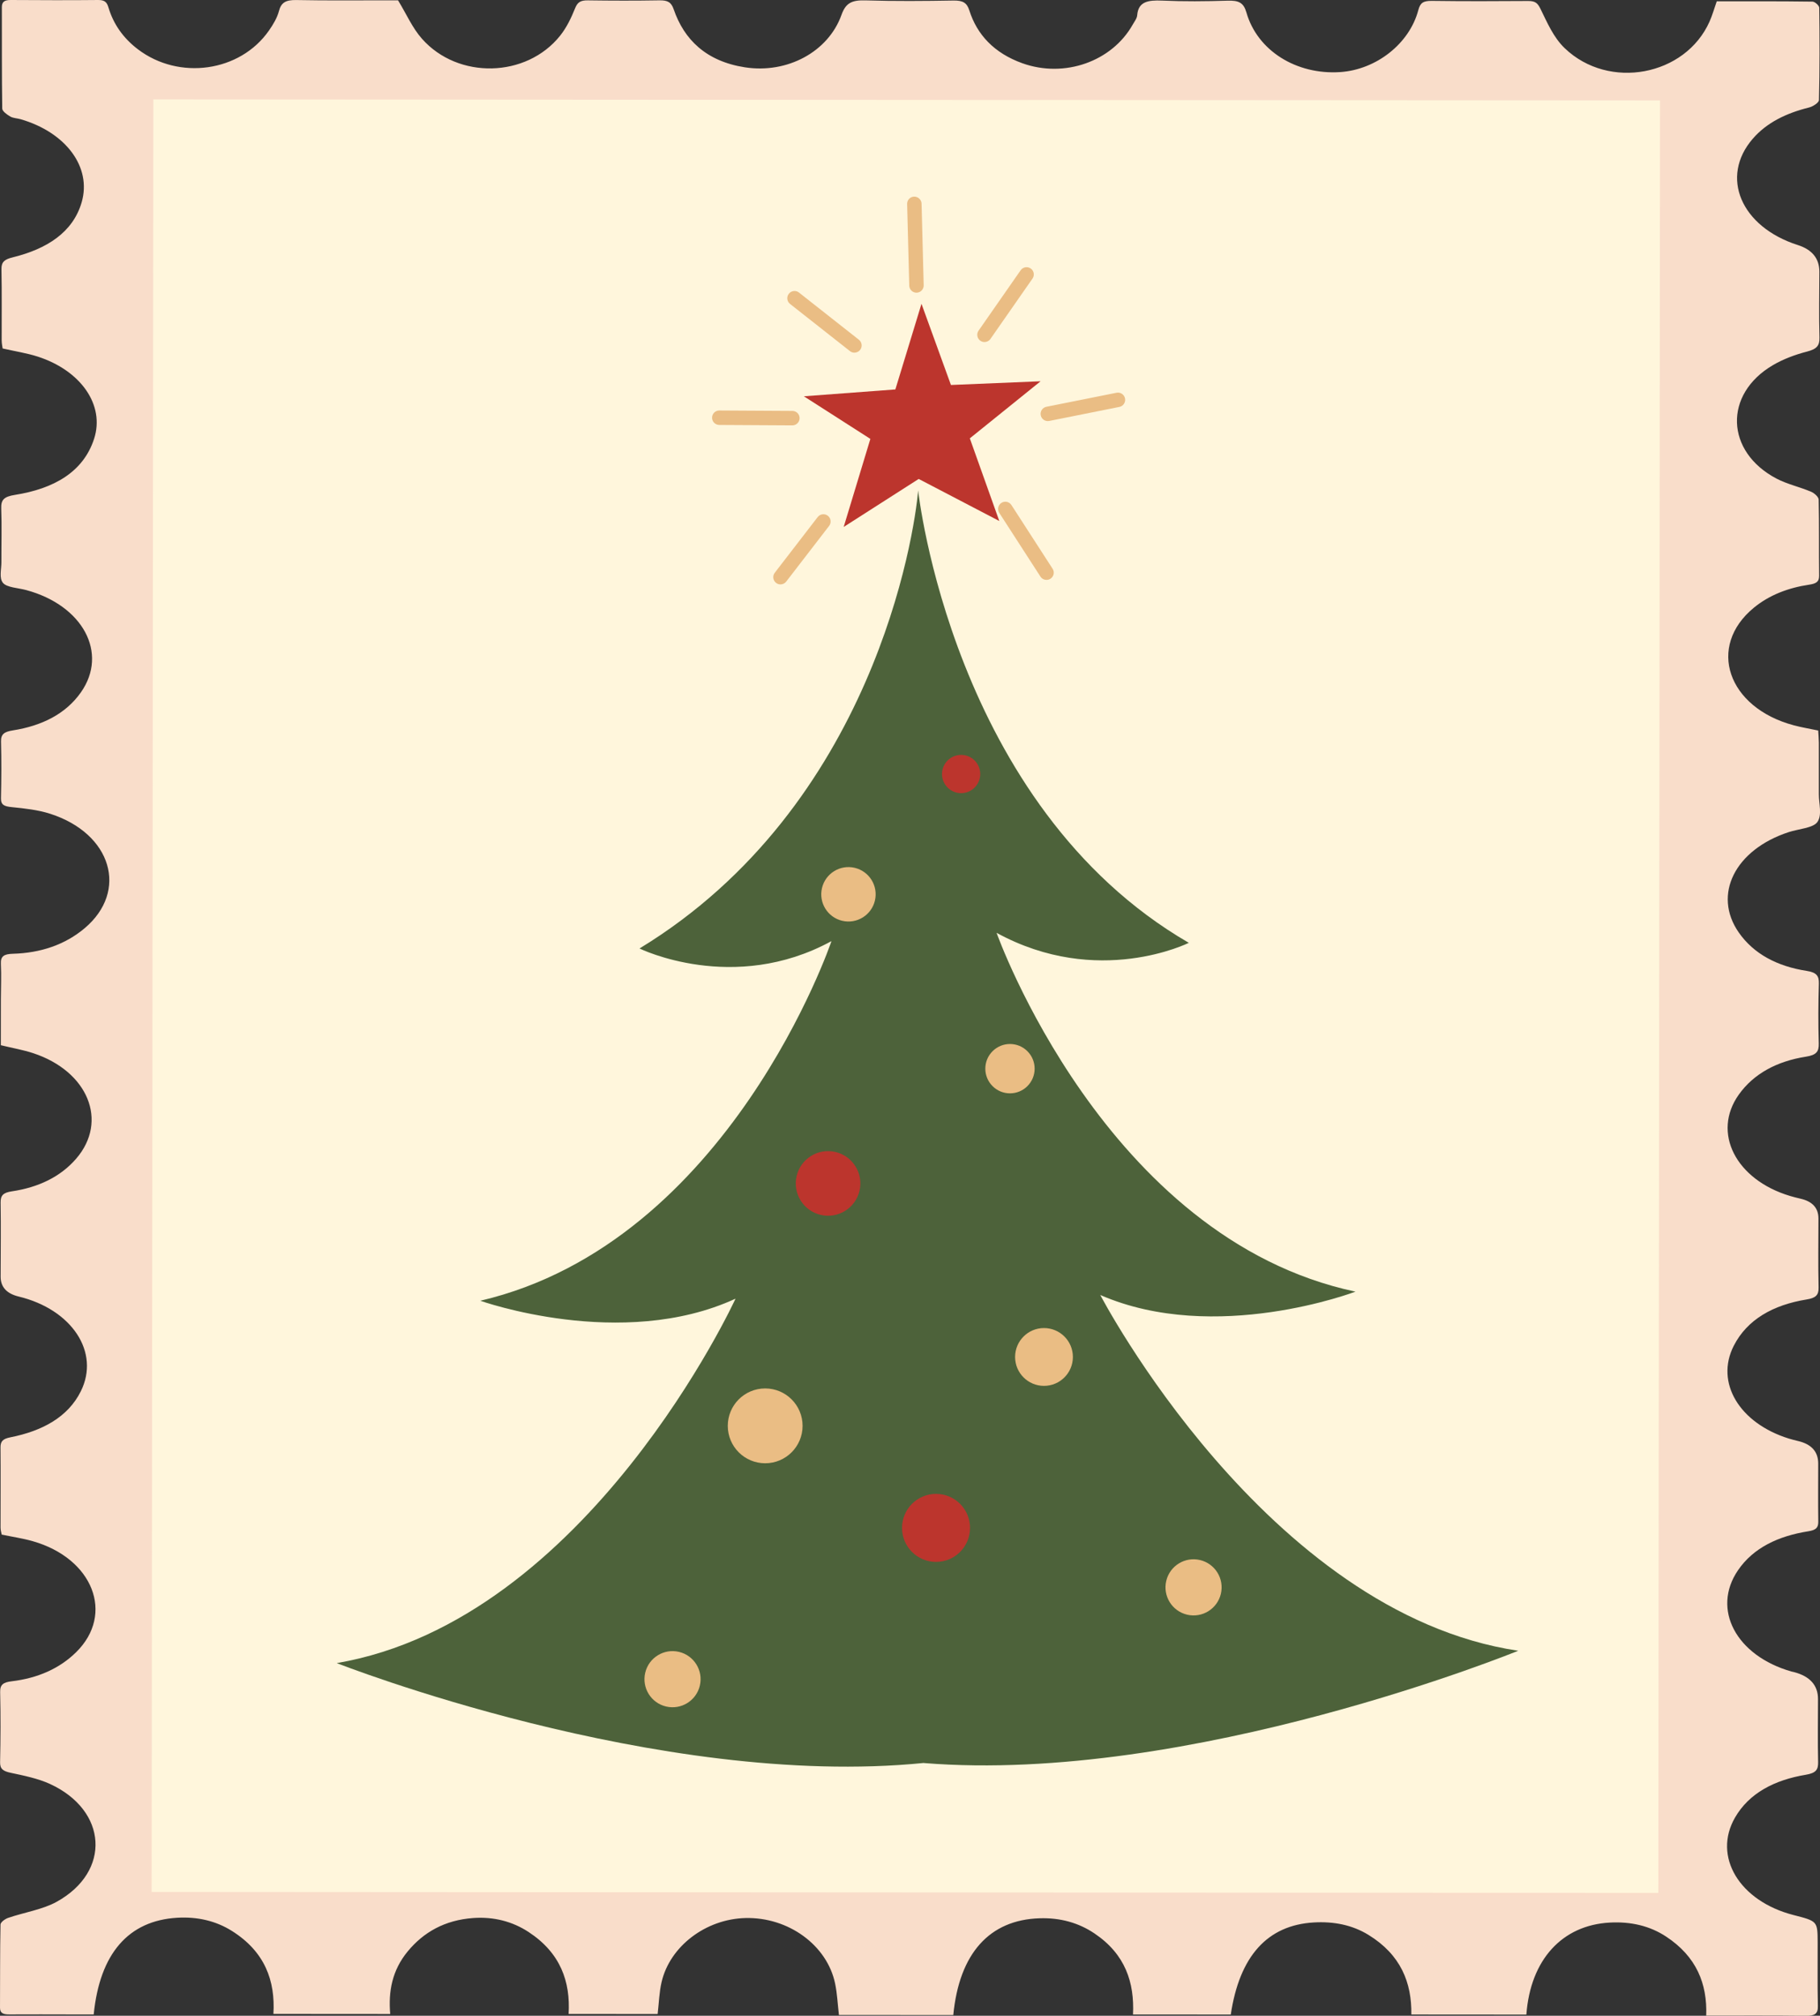
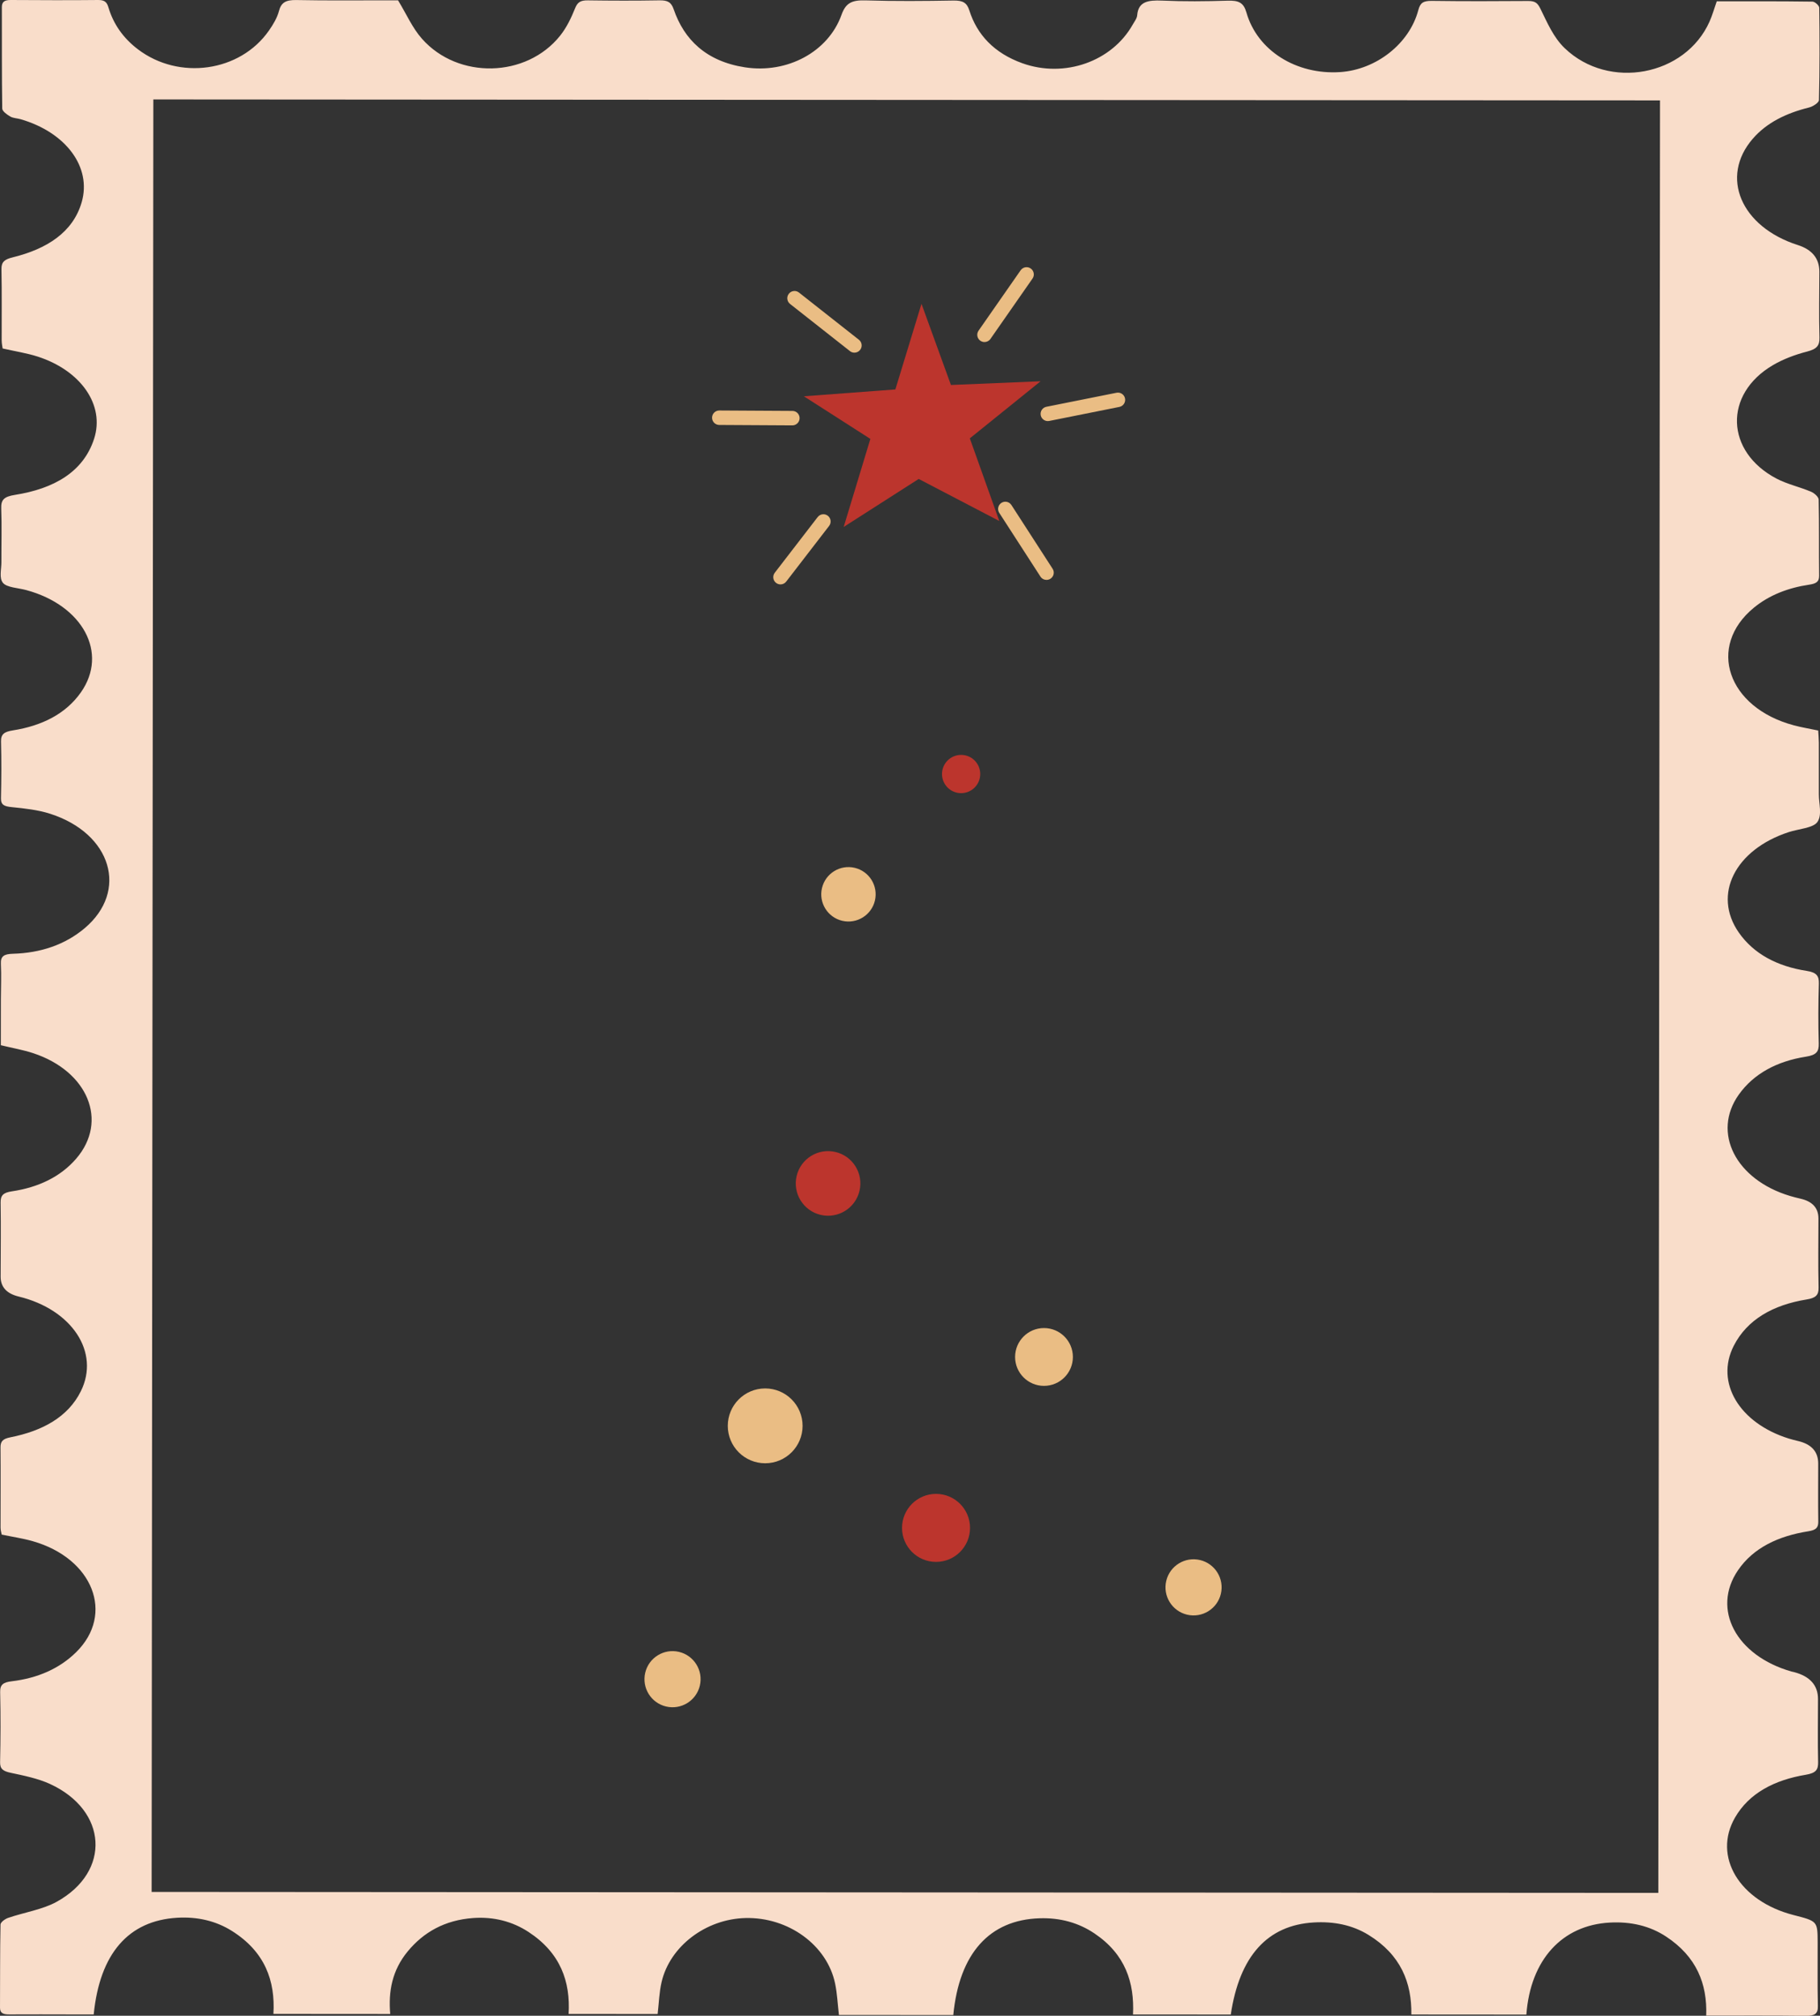
<svg xmlns="http://www.w3.org/2000/svg" id="Layer_2" viewBox="0 0 867.21 960.05">
  <rect x="0" y="0" width="867.21" height="960.05" fill="#333333" stroke="none" />
  <defs>
    <style>.cls-1{fill:#f9ddca;}.cls-2{fill:#bc352d;}.cls-3{fill:#4d623a;}.cls-4{fill:#eabd84;}.cls-5{fill:#fff6dc;}</style>
  </defs>
  <g id="_9">
-     <rect class="cls-5" x="71.03" y="45.66" width="720.3" height="857.49" />
-     <path class="cls-3" d="M524.28,616.78c54.81,23.86,121.59-1.6,121.59-1.6-119.37-25.29-171.01-170.9-171.01-170.9,48.3,26.43,91.6,4.77,91.6,4.77-112.87-65.44-128.97-215.49-128.97-215.49-1.75,21.06-21.31,150.35-132.77,218.18,0,0,44.68,22.01,91.46-3.5,0,0-48.51,143.46-167.31,171.28,0,0,67.31,24.03,121.6-.99,0,0-70.22,153.07-190.01,173.57,0,0,153.04,60.3,279.78,47.55v.05c127.09,10.28,283.18-53.48,283.18-53.48-120.2-17.95-199.15-169.44-199.15-169.44Z" />
    <polygon class="cls-2" points="437.75 228.11 402.01 250.97 414.72 209.04 383.03 188.74 426.63 185.48 439.08 144.7 453.11 183.36 495.83 181.59 462.11 208.78 476.15 248.14 437.75 228.11" />
    <path class="cls-4" d="M481.92,240.53c-1.03-1.6-3.16-2.06-4.76-1.02-1.6,1.03-2.06,3.17-1.02,4.76l19.62,30.35c.66,1.02,1.77,1.57,2.9,1.57.64,0,1.29-.18,1.87-.55,1.6-1.03,2.06-3.17,1.02-4.76l-19.62-30.35Z" />
    <path class="cls-4" d="M536.06,189.76c-.37-1.87-2.2-3.08-4.05-2.7l-33.41,6.68c-1.87.37-3.07,2.19-2.7,4.05.33,1.64,1.77,2.77,3.37,2.77.23,0,.45-.02.68-.07l33.41-6.68c1.87-.37,3.07-2.19,2.7-4.05Z" />
    <path class="cls-4" d="M491.12,127.87c-1.56-1.09-3.7-.71-4.8.86l-20.05,28.76c-1.09,1.56-.7,3.71.86,4.8.6.42,1.29.62,1.97.62,1.09,0,2.16-.51,2.83-1.48l20.05-28.76c1.09-1.56.7-3.71-.86-4.8Z" />
-     <path class="cls-4" d="M435.59,93.64c-1.9.05-3.4,1.63-3.35,3.53l1.01,38.88c.05,1.87,1.58,3.35,3.44,3.35.03,0,.06,0,.09,0,1.9-.05,3.4-1.63,3.35-3.53l-1.01-38.88c-.05-1.9-1.71-3.36-3.53-3.35Z" />
    <path class="cls-4" d="M380.71,139.33c-1.5-1.18-3.66-.92-4.84.58-1.18,1.49-.92,3.66.57,4.84l28.55,22.48c.63.5,1.38.74,2.13.74,1.02,0,2.03-.45,2.71-1.31,1.18-1.49.92-3.66-.57-4.84l-28.55-22.48Z" />
    <path class="cls-4" d="M377.56,202.59c1.89,0,3.43-1.53,3.44-3.42.01-1.9-1.52-3.45-3.42-3.46l-34.83-.2h-.02c-1.89,0-3.43,1.53-3.44,3.42-.01,1.9,1.52,3.45,3.42,3.46l34.83.2h.02Z" />
    <path class="cls-4" d="M389.62,246.26l-20.45,26.53c-1.16,1.51-.88,3.67.62,4.83.63.48,1.37.72,2.1.72,1.03,0,2.05-.46,2.73-1.34l20.45-26.53c1.16-1.51.88-3.67-.62-4.83-1.51-1.16-3.67-.88-4.83.63Z" />
    <circle class="cls-4" cx="404.29" cy="425.96" r="12.96" transform="translate(-103.16 721.57) rotate(-76.72)" />
-     <circle class="cls-4" cx="481.25" cy="508.99" r="11.75" transform="translate(-218.96 489.37) rotate(-45)" />
    <circle class="cls-2" cx="457.96" cy="368.65" r="9.11" />
    <circle class="cls-2" cx="394.57" cy="563.67" r="15.39" transform="translate(-244.67 818.18) rotate(-76.72)" />
    <circle class="cls-4" cx="497.45" cy="646.29" r="13.77" />
    <circle class="cls-4" cx="364.6" cy="679.1" r="17.82" />
    <circle class="cls-4" cx="568.73" cy="756.05" r="13.37" transform="translate(-297.76 1135.87) rotate(-76.72)" />
    <circle class="cls-2" cx="446.01" cy="727.7" r="16.2" />
    <circle class="cls-4" cx="320.45" cy="799.8" r="13.37" transform="translate(-531.57 927.92) rotate(-76.72)" />
    <path class="cls-1" d="M586.43,959.48c-15.31,0-30.66-.02-46.56-.03.7-15.2-3.61-28.67-18.37-38.6-7.56-5.09-16.33-7.53-26.13-7.22-23.86.75-38.28,16.66-41.14,46.09-8.99,0-18.1-.01-27.21-.02-8.99,0-17.98-.01-27.28-.02-.61-5.18-.82-10.13-1.82-14.96-3.82-18.32-22.31-31.71-42.74-31.2-18.85.47-35.97,13.4-39.95,30.52-1.13,4.85-1.24,9.86-1.87,15.19-13.81,0-27.78-.02-42.43-.03.93-15.41-3.87-29.08-19.08-39.04-7.62-4.99-16.56-7.35-26.34-6.65-13.62.98-23.76,6.8-31.3,15.97-7.34,8.93-9.22,18.94-8.28,29.74-18.65-.01-36.78-.02-55.65-.04.94-15.71-3.99-29.65-19.88-39.58-7.58-4.74-16.37-6.78-25.95-6.22-23.21,1.37-36.9,17-39.8,46.05-3.36,0-6.81,0-10.25,0-9.99-.01-19.98-.07-29.97,0-2.82.02-4.44-.56-4.43-3.18.08-13.21-.03-26.42.24-39.63.02-1.1,2.11-2.65,3.65-3.18,7.69-2.64,16.39-3.94,23.13-7.67,26.03-14.4,24.24-43.48-3.19-56.1-5.68-2.61-12.32-3.96-18.71-5.32-3.69-.78-5.15-1.86-5.08-5.09.24-11.11.3-22.23.03-33.35-.09-3.56,1.47-4.67,5.53-5.16,12.27-1.46,22.72-6,30.7-13.87,18.42-18.15,8-44.68-20.74-52.86-4.6-1.31-9.45-2.02-14.76-3.13-.14-.84-.54-2.06-.54-3.29-.02-12.73.1-25.46-.02-38.18-.03-2.9,1.03-4.13,4.68-4.85,15.24-3.02,27.48-9.63,33.59-21.94,9.26-18.65-4.28-38.98-29.59-45.11q-8.63-2.09-8.62-9.46c.02-11.76.18-23.52-.01-35.28-.05-3.36,1.15-4.75,5.35-5.37,12.62-1.87,23.21-6.91,30.69-15.6,15.36-17.84,5.63-41.59-20.53-50.21-4.67-1.54-9.68-2.4-15.4-3.79,0-7.1,0-14.47.02-21.84.01-5.64.28-11.29,0-16.91-.18-3.62,1.46-4.68,5.72-4.8,13.25-.38,24.85-4.31,34.18-12.16,21.02-17.7,12.87-45.12-16.42-54.52-5.72-1.84-12.09-2.54-18.25-3.16-3.59-.36-5.26-1.01-5.19-4.23.2-9.02.26-18.05.02-27.06-.09-3.5,1.64-4.62,5.59-5.25,13.91-2.19,25.26-7.86,32.47-18.12,13.19-18.75.92-41.47-26.09-48.73-3.81-1.02-9.13-1.2-11-3.37-1.98-2.29-.77-6.5-.79-9.88-.04-8.54.24-17.08-.08-25.61-.15-4.11,1.29-5.63,6.51-6.46,18.6-2.94,32.63-10.92,37.75-26.74,5.19-16.03-6.27-32.5-26.93-39.15-5.06-1.63-10.49-2.45-16.66-3.85-.11-.87-.46-2.4-.46-3.93-.04-11.28.13-22.56-.1-33.83-.07-3.38,1.39-4.66,5.29-5.62,16.4-4.02,28.76-11.96,32.92-26.21,4.89-16.79-7.51-33.31-29.01-39.58-1.66-.48-3.65-.5-5-1.3-1.61-.95-3.81-2.5-3.83-3.81-.25-16.11-.13-32.22-.18-48.33C.88.9,2.13-.02,5.12,0c13.91.08,27.82.15,41.72,0,3.5-.04,4.22,1.53,4.88,3.69,2.32,7.7,6.89,14.38,13.97,19.77,19.62,14.93,48.73,10.81,62.45-8.89,2.03-2.91,3.92-6.06,4.77-9.3,1.07-4.07,3.26-5.35,8.32-5.25,14.68.3,29.38.12,44.07.13,1.93,0,3.85,0,4.36,0,4.11,6.73,6.79,13.1,11.41,18.32,17.21,19.44,49.72,18.65,65.8-1.44,3.17-3.97,5.34-8.59,7.17-13.13,1.14-2.82,2.55-3.78,6.09-3.73,11.36.16,22.73.19,34.08-.01,4.04-.07,5.66.97,6.8,4.28,4.94,14.37,15.41,24.75,33.92,27.62,20.22,3.13,39.75-7.39,46.04-25,2.03-5.68,4.92-7.09,11.59-6.88,13.89.43,27.82.31,41.72.07,4.55-.08,6.45,1.08,7.6,4.71,3.65,11.53,11.81,20.33,25.26,25.16,20.08,7.2,42.67-.82,52.57-18.37.82-1.46,2.03-2.95,2.15-4.47.51-6.49,5.12-7.3,11.88-7,10.35.46,20.77.36,31.14.04,5.34-.17,7.67.9,9.02,5.6,5.2,18.23,23.83,29.78,44.65,28.41,17.15-1.13,33.01-13.46,37.26-29.51.9-3.42,2.29-4.46,6.44-4.41,15.28.2,30.56.17,45.84.05,3.58-.03,4.63,1.11,5.97,3.83,3.19,6.48,6.14,13.53,11.54,18.69,21.02,20.12,57.43,13.2,68.97-12.69,1.34-3,2.2-6.14,3.45-9.68,15.14,0,30.38-.05,45.63.16,1.14.02,3.19,1.89,3.2,2.91.19,14.66.22,29.32-.14,43.98-.03,1.25-2.87,3.08-4.81,3.56-10.85,2.69-20.11,7.21-26.74,14.87-15.75,18.21-5.63,41.94,21.46,50.61q10.29,3.29,10.28,12.68c-.02,10.47-.25,20.95.05,31.41.11,3.87-1.33,5.47-5.93,6.66-5.69,1.46-11.39,3.61-16.23,6.45-23.58,13.82-22.7,41.22,1.71,54.05,5.02,2.64,11.05,3.96,16.41,6.23,1.64.69,3.64,2.48,3.67,3.8.27,12.08.06,24.16.21,36.25.04,2.96-1.57,3.76-4.77,4.24-10.05,1.5-19.04,4.98-26.33,10.97-22.47,18.47-12.6,47.54,19.01,56,3.68.99,7.5,1.61,11.65,2.49.11,1.92.3,3.82.31,5.72.03,8.22.03,16.43,0,24.65-.02,4.51,1.68,9.9-.74,13.26-2.03,2.81-8.93,3.22-13.64,4.76-25.56,8.37-36.32,29.76-23.79,47.78,7.14,10.26,18.39,16.14,32.32,18.3,4.73.73,5.97,2.36,5.86,6.05-.29,9.5-.34,19.01-.05,28.51.12,3.92-1.13,5.53-6.17,6.32-13.68,2.15-24.79,8.03-31.93,18.05-12.91,18.12-1.45,40.54,24.43,48.28,1.65.5,3.35.91,5.04,1.31q8.49,1.96,8.48,9.47c-.01,10.96-.2,21.91.07,32.87.09,3.64-1.49,4.96-5.69,5.64-15.96,2.59-28.34,9.52-34.74,22.07-8.96,17.58,2.77,36.9,26.25,44.18,1.46.45,2.97.83,4.47,1.19q9.54,2.27,9.53,10.76c0,9.18-.1,18.37.03,27.55.04,2.89-.99,4.07-4.78,4.67-14.25,2.24-26.15,7.84-33.46,18.53-12.71,18.59-.91,40.74,25.48,48.26.37.11.76.15,1.13.25q11.51,3.01,11.5,12.89c-.01,9.99-.18,19.98.05,29.97.09,3.67-1.06,5.25-5.86,6.05-14.91,2.48-27,8.73-33.73,20.38-10.74,18.6,2.14,39.83,27.86,46.43,11.43,2.93,11.46,2.93,11.51,12.91.05,10.15-.14,20.3.1,30.45.09,3.62-1.39,4.7-5.75,4.65-15.62-.2-31.24-.09-47.45-.1.55-15.25-4.69-28.14-19.09-37.63-7.8-5.14-16.85-7.23-26.89-6.68-22.67,1.23-37.77,17.67-39.72,43.82-18.01-.01-36.06-.02-54.81-.04.25-15.12-5-28.47-20.46-37.94-7.71-4.72-16.46-6.45-26.02-5.9-22.02,1.27-35.39,15.95-39.56,43.9ZM72.25,901.08c239.79.15,478.85.31,717.92.46.27-284.84.54-569.27.81-853.72-239.54-.15-478.6-.31-717.92-.46-.27,284.69-.54,569-.81,853.72Z" />
  </g>
</svg>